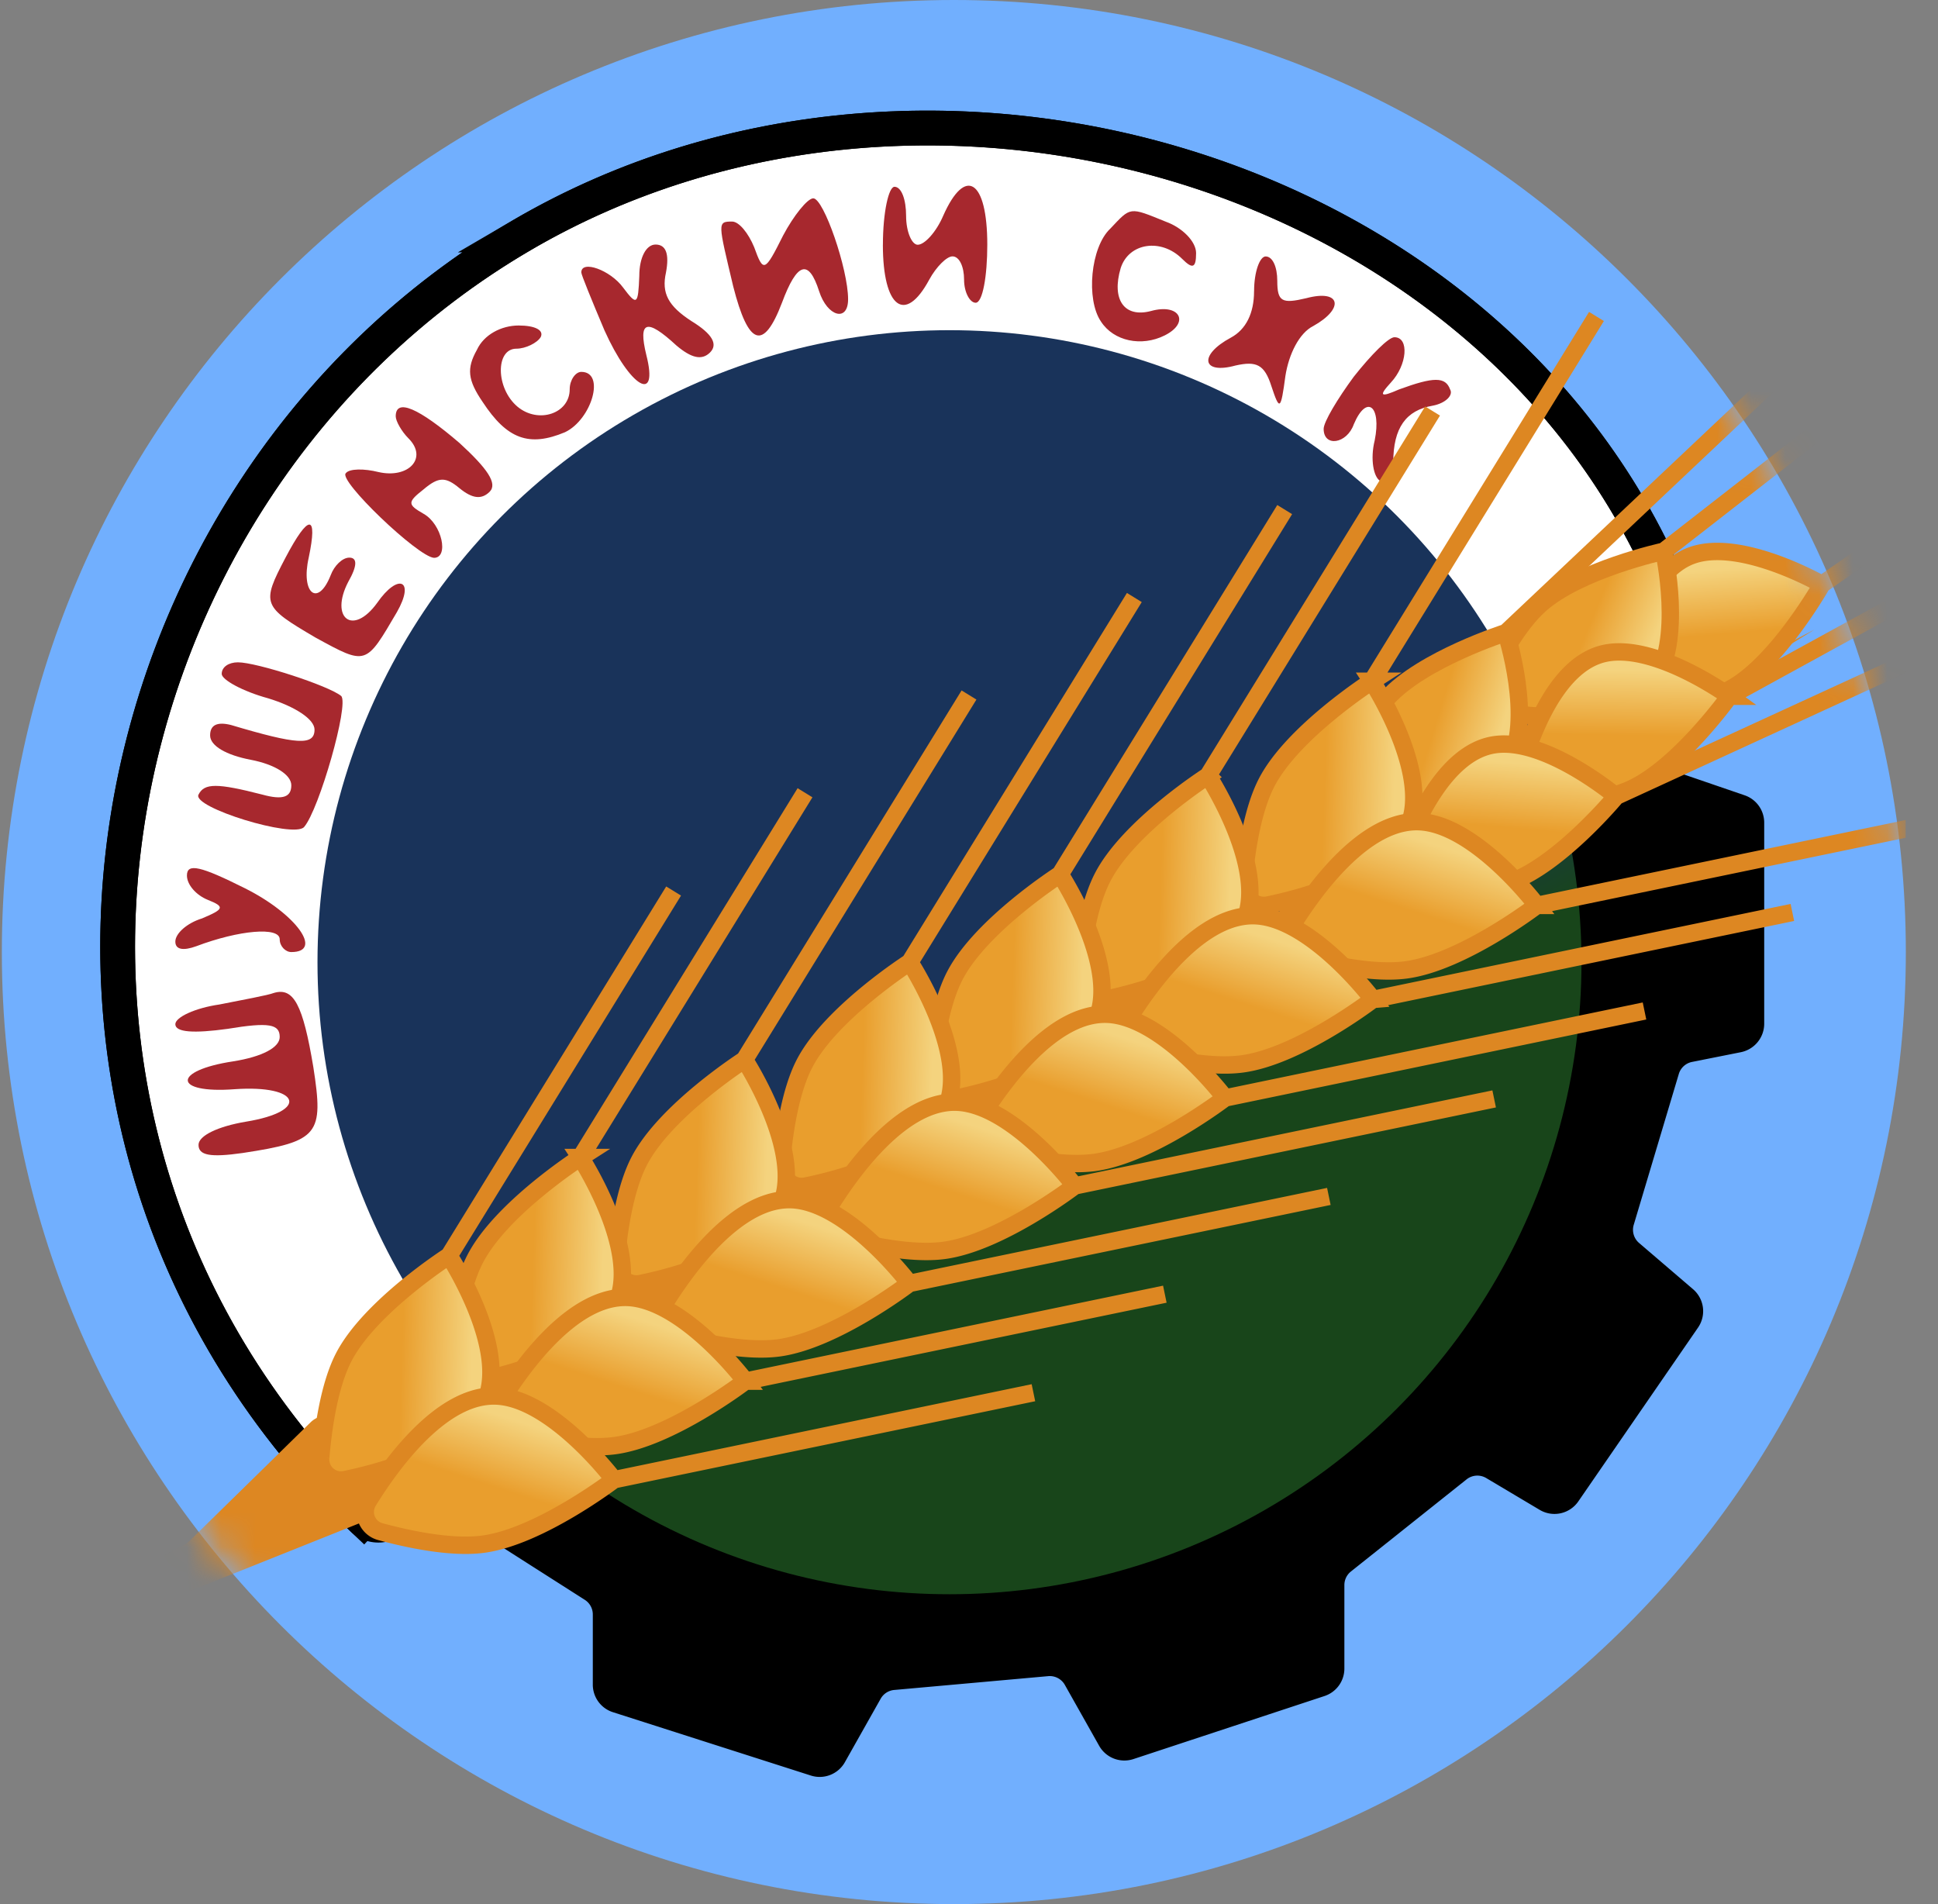
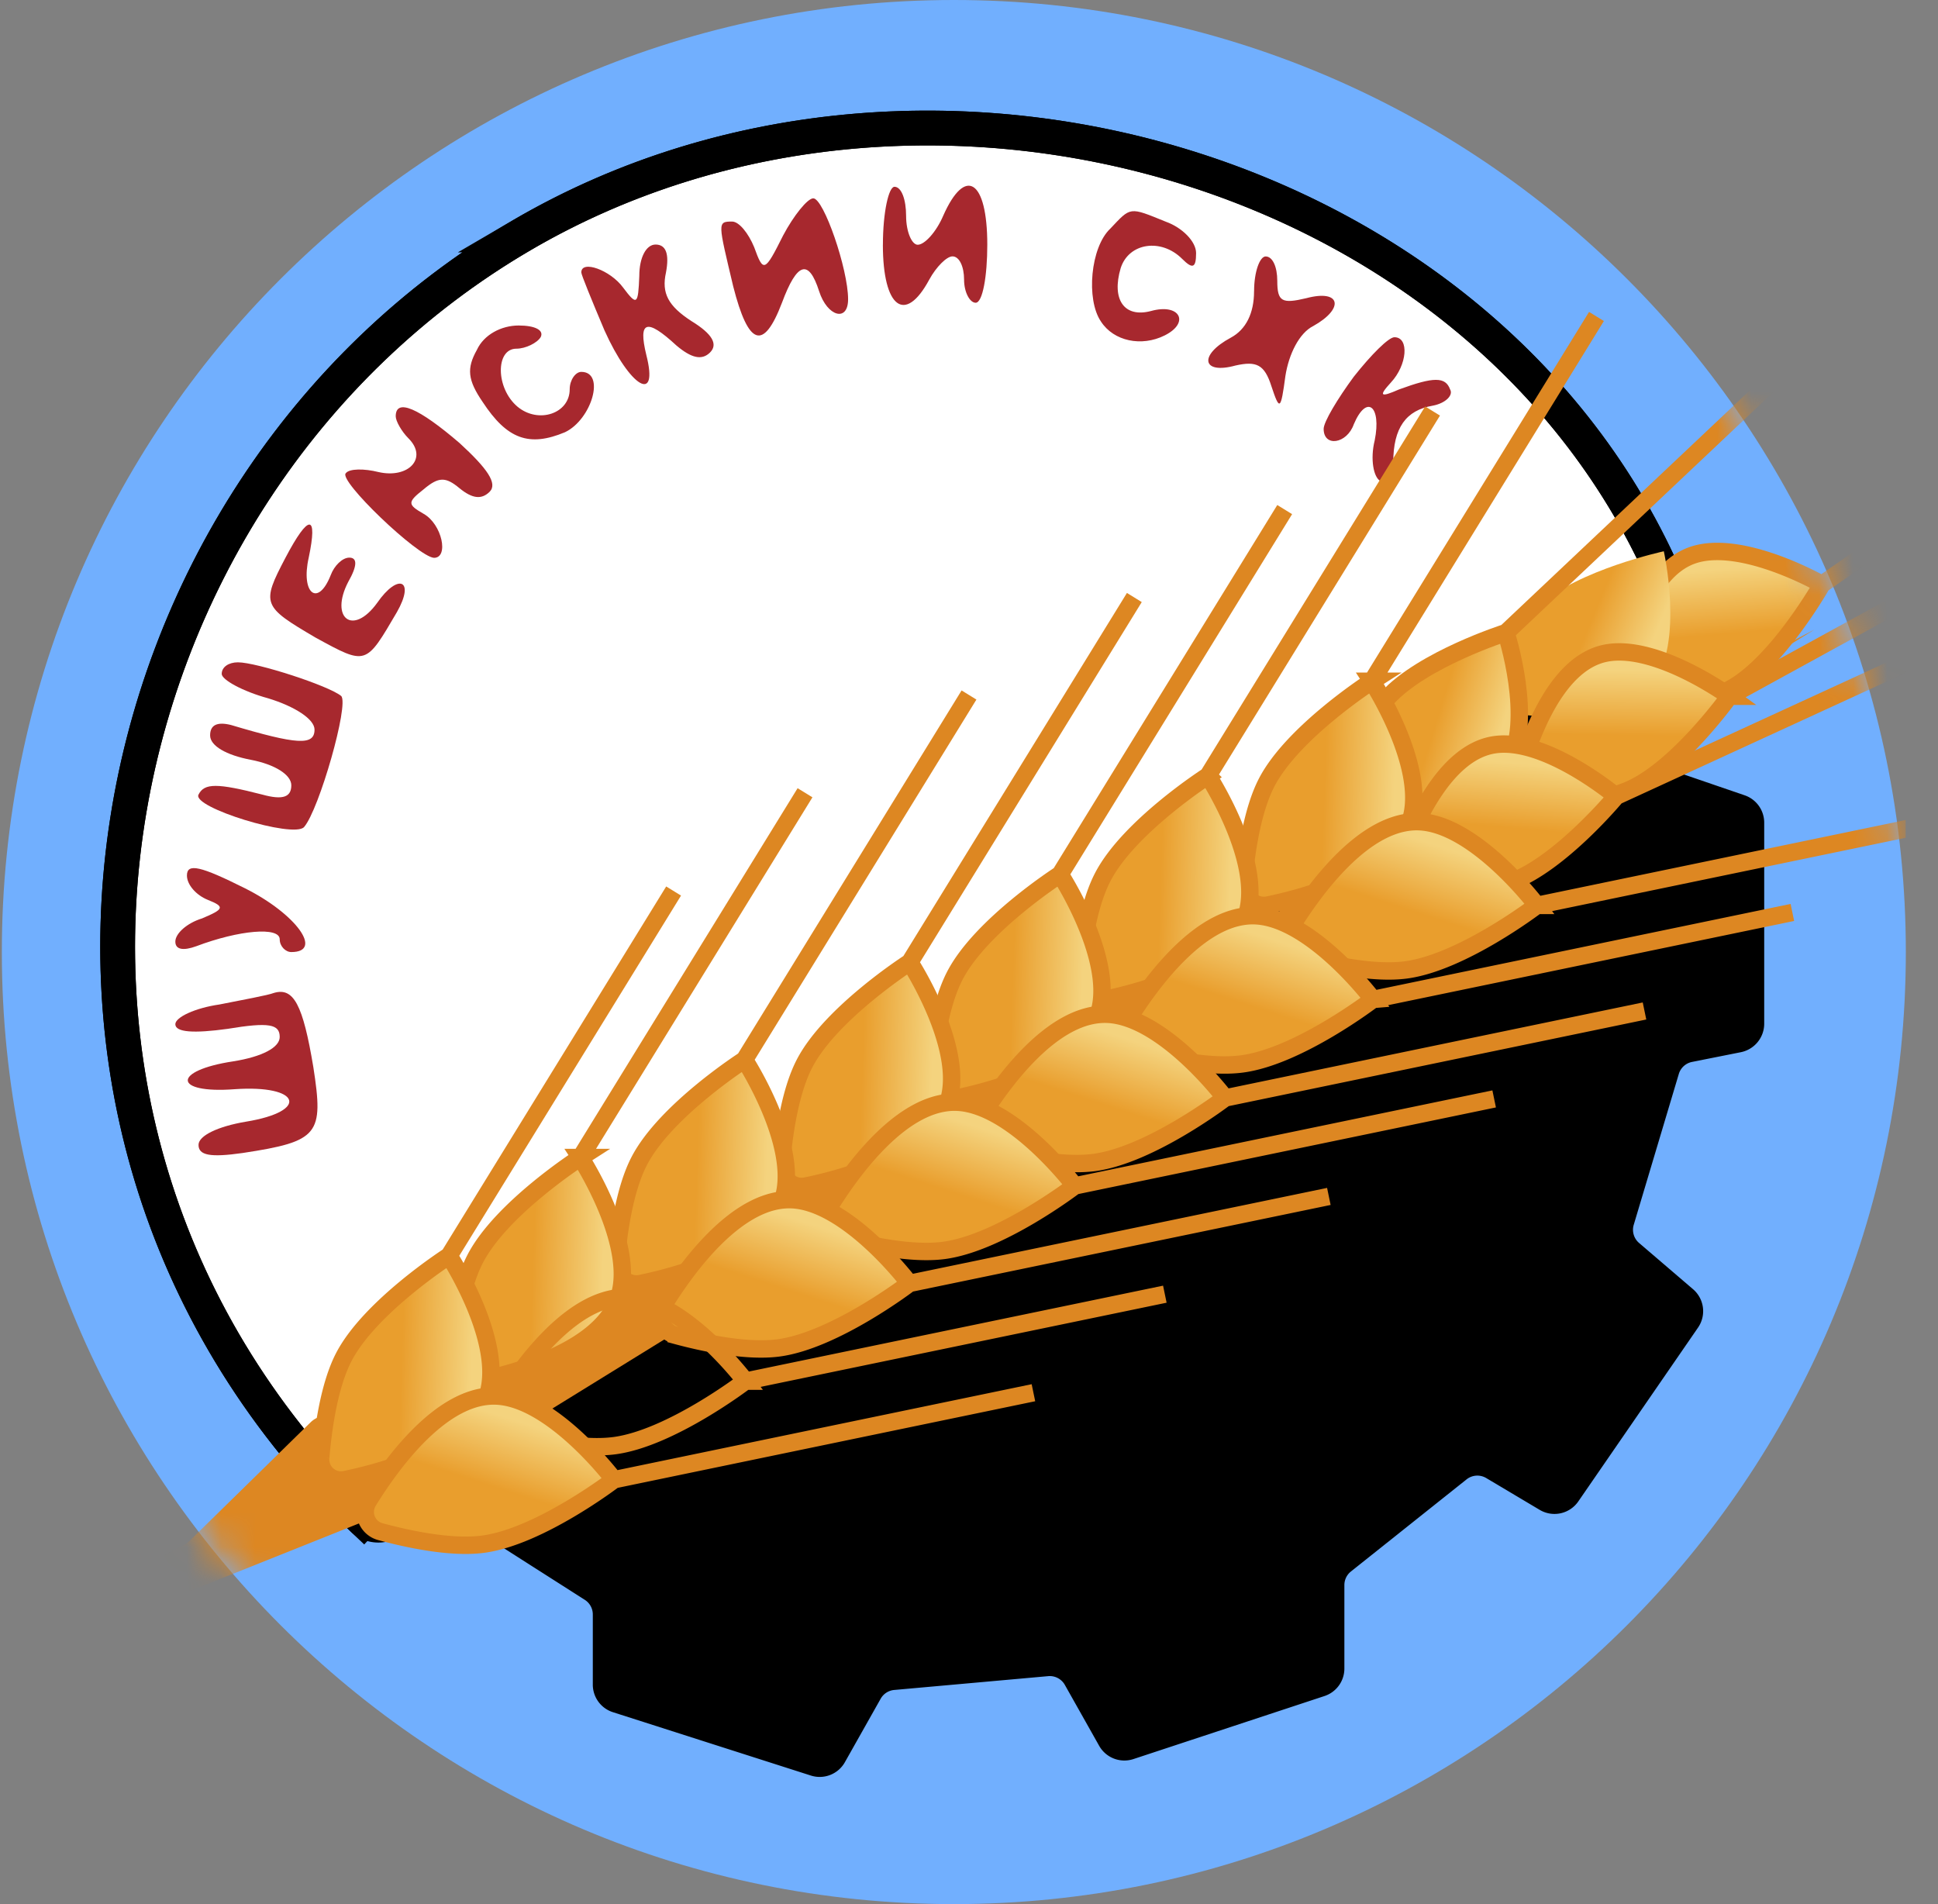
<svg xmlns="http://www.w3.org/2000/svg" width="57" height="56" fill="none" viewBox="0 0 57 56">
  <rect x="0" y="0" width="57" height="56" fill="#808080" stroke="none" />
  <g clip-path="url(#a)">
    <path fill="#71affe" d="M.054 28c0 15.464 12.536 28 28 28s28-12.536 28-28-12.536-28-28-28-28 12.536-28 28" />
    <mask id="b" width="57" height="56" x="0" y="0" maskUnits="userSpaceOnUse" style="mask-type:alpha">
      <circle cx="28.054" cy="28" r="28" fill="#d9d9d9" />
    </mask>
    <g mask="url(#b)">
-       <path fill="#000" stroke="#000" stroke-width=".341" d="m13.878 44.052.913-2.132a.7.7 0 0 1 .273-.314L45.756 22.99a.7.7 0 0 1 .354-.1h3.107q.114 0 .22.037l1.82.624a.68.68 0 0 1 .461.645v5.912c0 .325-.23.605-.549.67l-1.436.286a.68.68 0 0 0-.52.474l-1.325 4.434a.68.68 0 0 0 .21.714l1.585 1.358a.68.68 0 0 1 .118.905l-3.52 5.11a.68.68 0 0 1-.91.199l-1.57-.934a.68.68 0 0 0-.775.053l-3.4 2.708a.68.68 0 0 0-.256.533v2.453a.68.68 0 0 1-.469.648l-5.617 1.853a.68.68 0 0 1-.808-.313l-1.008-1.789a.68.68 0 0 0-.656-.344l-4.525.406a.68.68 0 0 0-.534.345l-1.051 1.864a.68.68 0 0 1-.803.315l-5.818-1.862a.68.68 0 0 1-.475-.65v-2.062a.68.68 0 0 0-.315-.575l-3.153-2.011a.68.68 0 0 1-.26-.844Z" />
+       <path fill="#000" stroke="#000" stroke-width=".341" d="m13.878 44.052.913-2.132L45.756 22.99a.7.7 0 0 1 .354-.1h3.107q.114 0 .22.037l1.82.624a.68.68 0 0 1 .461.645v5.912c0 .325-.23.605-.549.67l-1.436.286a.68.68 0 0 0-.52.474l-1.325 4.434a.68.68 0 0 0 .21.714l1.585 1.358a.68.68 0 0 1 .118.905l-3.52 5.11a.68.68 0 0 1-.91.199l-1.57-.934a.68.68 0 0 0-.775.053l-3.4 2.708a.68.68 0 0 0-.256.533v2.453a.68.68 0 0 1-.469.648l-5.617 1.853a.68.68 0 0 1-.808-.313l-1.008-1.789a.68.68 0 0 0-.656-.344l-4.525.406a.68.68 0 0 0-.534.345l-1.051 1.864a.68.68 0 0 1-.803.315l-5.818-1.862a.68.68 0 0 1-.475-.65v-2.062a.68.68 0 0 0-.315-.575l-3.153-2.011a.68.68 0 0 1-.26-.844Z" />
      <path fill="#fff" stroke="#000" stroke-width="1.023" d="M15.36 6.91c-12.805 7.472-16.637 26.165-4.7 37.757.23.223.589.251.852.07l37.6-26.002a.67.67 0 0 0 .249-.785C44.482 5.06 27.375-.101 15.359 6.91Z" />
-       <circle cx="27.926" cy="28.299" r="18.588" fill="url(#c)" />
      <path stroke="#000" stroke-width="1.023" d="M11.061 45.048C-1.36 33.488 2.414 14.465 15.359 6.91c12.167-7.1 29.554-1.719 34.18 11.53" />
      <path fill="#a7282e" d="M25.967 7.198c0 1.843.649 2.354 1.365 1.024.205-.375.512-.682.682-.682.205 0 .341.307.341.682s.17.682.341.682c.205 0 .342-.784.342-1.706 0-1.91-.648-2.32-1.297-.852-.204.477-.546.852-.75.852-.17 0-.341-.375-.341-.852 0-.478-.137-.853-.342-.853-.17 0-.34.75-.34 1.705M23.033 6.925c-.546 1.092-.58 1.092-.853.341-.17-.41-.443-.75-.648-.75-.443 0-.41.034.034 1.91.444 1.74.887 1.91 1.433.478.444-1.194.785-1.297 1.092-.341.239.75.853.92.853.238 0-.887-.717-2.968-1.024-2.968-.17 0-.58.512-.887 1.092M32.654 6.726c-.58.546-.717 2.08-.273 2.73.375.58 1.194.75 1.876.408.75-.375.444-.955-.409-.716-.785.205-1.16-.341-.887-1.262.239-.75 1.194-.887 1.808-.273.307.307.41.273.41-.17 0-.342-.41-.751-.888-.922-1.091-.443-1.023-.443-1.637.205M18.803 8.114c-.034.853-.068.887-.478.341-.375-.512-1.228-.819-1.228-.443 0 .068.307.818.682 1.705.751 1.672 1.604 2.184 1.229.717-.24-.99 0-1.092.887-.273.443.375.75.443.989.205.239-.24.068-.546-.546-.922-.682-.443-.887-.818-.75-1.432q.153-.82-.307-.82c-.273 0-.478.376-.478.922M36.884 8.566c0 .648-.239 1.125-.682 1.364-.955.512-.853 1.092.136.82.614-.137.853-.035 1.058.613.239.717.273.717.41-.307.102-.648.409-1.262.818-1.467.921-.512.819-1.092-.205-.819-.716.17-.852.103-.852-.511 0-.41-.137-.717-.342-.717-.17 0-.34.444-.34 1.024M14.027 10.289c-.307.546-.273.887.17 1.535.717 1.092 1.365 1.33 2.422.887.785-.375 1.195-1.774.478-1.774-.17 0-.341.239-.341.512 0 .716-.921 1.023-1.535.512-.648-.546-.648-1.706-.034-1.706.273 0 .614-.17.716-.341.102-.205-.17-.341-.648-.341-.512 0-1.024.272-1.228.716M39.818 11.078c-.477.648-.887 1.33-.887 1.535 0 .546.683.444.887-.136.376-.888.82-.546.614.477-.136.546-.034 1.092.17 1.194.24.17.376-.068.376-.546 0-1.023.375-1.535 1.16-1.671.375-.069.614-.307.512-.478-.137-.375-.478-.375-1.501 0-.546.239-.614.205-.239-.205.478-.511.546-1.33.102-1.33-.17 0-.682.512-1.194 1.16M11.639 12.244c0 .137.17.444.375.648.58.58 0 1.194-.887.99-.41-.103-.853-.103-.955.034-.24.204 2.115 2.456 2.592 2.49.444 0 .24-.99-.307-1.296-.477-.273-.477-.341 0-.717.444-.375.649-.375 1.058-.034.375.307.648.341.887.103.239-.24-.068-.683-.887-1.433-1.194-1.024-1.876-1.33-1.876-.785M8.398 16.4c-.717 1.365-.683 1.433.887 2.354 1.5.819 1.467.819 2.388-.75.546-.956.034-1.16-.58-.273-.717.989-1.399.443-.853-.614.273-.478.273-.717.034-.717-.205 0-.444.239-.546.512-.375.955-.887.546-.648-.512.273-1.296 0-1.296-.682 0M6.521 19.82c0 .171.614.512 1.365.717.785.239 1.365.614 1.365.921 0 .478-.512.444-2.457-.136q-.615-.153-.614.307c0 .307.478.58 1.194.716.717.137 1.194.444 1.194.75 0 .342-.239.444-.853.274-1.33-.341-1.705-.341-1.876 0-.205.375 2.797 1.296 3.104.955.444-.512 1.331-3.616 1.092-3.855-.375-.307-2.49-.99-3.036-.99-.273 0-.478.137-.478.342M5.498 25.748c0 .273.273.58.614.717.512.204.477.273-.17.546-.444.136-.785.443-.785.682s.238.273.614.136c1.262-.477 2.456-.58 2.456-.204 0 .204.17.375.341.375.955 0 .137-1.126-1.364-1.876-1.297-.649-1.706-.75-1.706-.376M8.056 29.202c-.17.068-.92.204-1.603.34-.716.103-1.296.376-1.296.58 0 .24.545.274 1.535.137 1.228-.204 1.535-.136 1.535.239 0 .307-.512.58-1.365.716-1.808.273-1.774.956.035.82 1.944-.137 2.217.647.34.954-.818.137-1.398.41-1.398.683 0 .307.341.375 1.296.239 2.252-.342 2.388-.546 2.081-2.525-.307-1.842-.58-2.354-1.16-2.183" />
      <path fill="#dd8722" d="M5.398 45.446.4 47.972a.574.574 0 0 0 .505 1.03l4.538-2.152 5.668-2.267a1 1 0 0 0 .105-.053L53.36 18.52 9.296 41.713a.7.7 0 0 0-.16.116l-3.568 3.496a.7.7 0 0 1-.17.122" />
      <path fill="url(#d)" d="M50.99 20.206c-.74.438-1.886.665-2.646.774a.598.598 0 0 1-.686-.69c.189-1.212.721-3.461 2.109-3.956 1.439-.514 3.82.853 3.82.853s-1.26 2.226-2.598 3.02" />
      <path stroke="#dd8722" stroke-width=".512" d="M53.586 17.187s-1.258 2.226-2.597 3.02c-.739.437-1.885.664-2.645.773a.598.598 0 0 1-.686-.69c.189-1.212.721-3.461 2.109-3.956 1.439-.514 3.82.853 3.82.853Zm0 0 9.598-6.672" />
      <path fill="url(#e)" d="M45.28 17.796c-.636.575-1.194 1.602-1.524 2.296-.178.375.045.8.456.86 1.213.18 3.519.339 4.404-.839.918-1.222.32-3.9.32-3.9s-2.5.54-3.655 1.583" />
-       <path stroke="#dd8722" stroke-width=".512" d="M48.935 16.212s-2.5.541-3.654 1.584c-.637.575-1.195 1.602-1.525 2.296-.178.375.045.8.456.86 1.213.18 3.519.339 4.404-.839.918-1.222.32-3.9.32-3.9Zm0 0 9.22-7.184" />
      <path fill="url(#f)" d="M47.965 23.205c-.781.358-1.945.463-2.712.491a.598.598 0 0 1-.61-.759c.316-1.185 1.083-3.365 2.515-3.712 1.485-.359 3.708 1.252 3.708 1.252s-1.487 2.081-2.901 2.728" />
      <path stroke="#dd8722" stroke-width=".512" d="M50.866 20.477s-1.487 2.081-2.901 2.728c-.781.358-1.945.463-2.712.491a.598.598 0 0 1-.61-.759c.316-1.185 1.083-3.365 2.515-3.712 1.485-.359 3.708 1.252 3.708 1.252Zm0 0 10.248-5.622" />
      <path fill="url(#g)" d="M40.804 20.528c-.58.634-1.037 1.709-1.3 2.43-.142.39.12.792.535.814 1.225.063 3.535.004 4.304-1.252.799-1.304-.05-3.914-.05-3.914s-2.438.775-3.489 1.922" />
      <path stroke="#dd8722" stroke-width=".512" d="M44.292 18.606s-2.437.775-3.488 1.922c-.58.634-1.037 1.709-1.3 2.43-.142.39.12.792.535.814 1.225.063 3.535.004 4.304-1.252.799-1.304-.05-3.914-.05-3.914Zm0 0 8.499-8.025" />
      <path fill="url(#h)" d="M44.447 25.935c-.804.301-1.972.324-2.74.298a.598.598 0 0 1-.554-.8c.4-1.16 1.319-3.281 2.771-3.525 1.507-.253 3.61 1.51 3.61 1.51s-1.63 1.972-3.087 2.517" />
      <path stroke="#dd8722" stroke-width=".512" d="M47.535 23.419s-1.63 1.97-3.088 2.516c-.804.301-1.972.324-2.74.298a.598.598 0 0 1-.554-.8c.4-1.16 1.319-3.281 2.771-3.525 1.507-.253 3.61 1.51 3.61 1.51Zm0 0 10.62-4.882" />
      <path fill="url(#i)" d="M37.256 23.01c-.437.843-.612 2.132-.68 2.955a.6.6 0 0 0 .728.649c1.277-.267 3.735-.973 4.193-2.52.467-1.579-1.147-4.059-1.147-4.059s-2.321 1.488-3.094 2.976" />
      <path stroke="#dd8722" stroke-width=".512" d="M40.35 20.035s-2.321 1.488-3.094 2.976c-.437.842-.612 2.131-.68 2.954a.6.6 0 0 0 .728.649c1.277-.267 3.735-.973 4.193-2.52.467-1.579-1.147-4.059-1.147-4.059Zm0 0 6.605-10.728" />
      <path fill="url(#j)" d="M41.35 28.525c-.94.124-2.212-.15-3.009-.366a.6.6 0 0 1-.362-.906c.686-1.11 2.186-3.181 3.796-3.085 1.645.099 3.427 2.46 3.427 2.46s-2.19 1.676-3.851 1.897" />
      <path stroke="#dd8722" stroke-width=".512" d="M45.202 26.628s-2.19 1.676-3.851 1.897c-.94.124-2.212-.15-3.01-.366a.6.6 0 0 1-.362-.906c.686-1.11 2.186-3.181 3.796-3.085 1.645.099 3.427 2.46 3.427 2.46Zm0 0 12.336-2.559" />
      <path fill="url(#k)" d="M32.435 25.792c-.438.842-.612 2.131-.68 2.954a.6.6 0 0 0 .728.649c1.277-.267 3.735-.972 4.193-2.519.467-1.58-1.147-4.06-1.147-4.06s-2.321 1.488-3.094 2.976" />
      <path stroke="#dd8722" stroke-width=".512" d="M35.529 22.816s-2.321 1.488-3.094 2.976c-.438.842-.612 2.131-.68 2.954a.6.6 0 0 0 .728.649c1.277-.267 3.735-.972 4.193-2.519.467-1.58-1.147-4.06-1.147-4.06Zm0 0 6.605-10.728" />
      <path fill="url(#l)" d="M36.53 31.29c-.94.125-2.213-.15-3.01-.366a.6.6 0 0 1-.362-.905c.686-1.11 2.186-3.182 3.796-3.085 1.644.098 3.427 2.46 3.427 2.46s-2.19 1.676-3.851 1.896" />
      <path stroke="#dd8722" stroke-width=".512" d="M40.38 29.394s-2.188 1.676-3.85 1.896c-.94.125-2.213-.15-3.01-.366a.6.6 0 0 1-.362-.905c.686-1.11 2.186-3.182 3.796-3.085 1.644.098 3.427 2.46 3.427 2.46Zm0 0 12.337-2.559" />
      <path fill="url(#m)" d="M28.086 28.69c-.438.842-.612 2.132-.68 2.955a.6.6 0 0 0 .728.648c1.277-.266 3.735-.972 4.193-2.518.467-1.58-1.147-4.06-1.147-4.06s-2.321 1.488-3.094 2.975" />
      <path stroke="#dd8722" stroke-width=".512" d="M31.18 25.715s-2.321 1.488-3.094 2.975c-.438.842-.612 2.132-.68 2.955a.6.6 0 0 0 .728.648c1.277-.266 3.735-.972 4.193-2.518.467-1.58-1.147-4.06-1.147-4.06Zm0 0 6.605-10.728" />
      <path fill="url(#n)" d="M32.18 34.189c-.94.124-2.212-.15-3.009-.366a.6.6 0 0 1-.362-.906c.686-1.11 2.186-3.181 3.796-3.085 1.645.099 3.427 2.46 3.427 2.46s-2.19 1.676-3.851 1.897" />
      <path stroke="#dd8722" stroke-width=".512" d="M36.032 32.292s-2.19 1.676-3.851 1.897c-.94.124-2.212-.15-3.01-.366a.6.6 0 0 1-.362-.906c.686-1.11 2.186-3.181 3.796-3.085 1.645.099 3.427 2.46 3.427 2.46Zm0 0 12.336-2.559" />
      <path fill="url(#o)" d="M23.664 31.276c-.438.842-.612 2.132-.68 2.955a.6.6 0 0 0 .728.648c1.277-.266 3.735-.972 4.192-2.519.468-1.58-1.146-4.06-1.146-4.06s-2.321 1.489-3.094 2.976" />
      <path stroke="#dd8722" stroke-width=".512" d="M26.758 28.3s-2.321 1.489-3.094 2.976c-.438.842-.612 2.132-.68 2.955a.6.6 0 0 0 .728.648c1.277-.266 3.735-.972 4.192-2.519.468-1.58-1.146-4.06-1.146-4.06Zm0 0 6.605-10.727" />
      <path fill="url(#p)" d="M27.759 36.775c-.941.124-2.213-.15-3.01-.366a.6.6 0 0 1-.362-.906c.686-1.11 2.186-3.181 3.796-3.085 1.644.099 3.427 2.46 3.427 2.46s-2.19 1.676-3.851 1.897" />
      <path stroke="#dd8722" stroke-width=".512" d="M31.61 34.878s-2.19 1.676-3.851 1.897c-.941.124-2.213-.15-3.01-.366a.6.6 0 0 1-.362-.906c.686-1.11 2.186-3.181 3.796-3.085 1.644.099 3.427 2.46 3.427 2.46Zm0 0 12.336-2.559" />
      <path fill="url(#q)" d="M18.802 34.144c-.438.842-.612 2.13-.68 2.954a.6.6 0 0 0 .727.648c1.278-.266 3.736-.972 4.193-2.518.467-1.58-1.146-4.06-1.146-4.06s-2.322 1.488-3.094 2.976" />
      <path stroke="#dd8722" stroke-width=".512" d="M21.896 31.168s-2.322 1.488-3.094 2.976c-.438.842-.612 2.13-.68 2.954a.6.6 0 0 0 .727.648c1.278-.266 3.736-.972 4.193-2.518.467-1.58-1.146-4.06-1.146-4.06Zm0 0L28.5 20.44" />
      <path fill="url(#r)" d="M22.896 39.642c-.94.124-2.212-.15-3.01-.366a.6.6 0 0 1-.361-.906c.685-1.11 2.186-3.181 3.796-3.085 1.644.099 3.426 2.46 3.426 2.46s-2.189 1.676-3.85 1.897" />
      <path stroke="#dd8722" stroke-width=".512" d="M26.748 37.745s-2.19 1.676-3.852 1.897c-.94.124-2.212-.15-3.01-.366a.6.6 0 0 1-.361-.906c.685-1.11 2.186-3.181 3.796-3.085 1.644.099 3.426 2.46 3.426 2.46Zm0 0 12.336-2.558" />
      <path fill="url(#s)" d="M13.978 37.019c-.438.842-.612 2.13-.68 2.954a.6.6 0 0 0 .728.648c1.277-.266 3.735-.972 4.193-2.518.467-1.58-1.147-4.06-1.147-4.06s-2.321 1.488-3.094 2.976" />
      <path stroke="#dd8722" stroke-width=".512" d="M17.072 34.043s-2.321 1.488-3.094 2.976c-.438.842-.612 2.13-.68 2.954a.6.6 0 0 0 .728.648c1.277-.266 3.735-.972 4.193-2.518.467-1.58-1.147-4.06-1.147-4.06Zm0 0 6.605-10.728" />
-       <path fill="url(#t)" d="M18.073 42.517c-.94.124-2.213-.15-3.01-.366a.6.6 0 0 1-.362-.906c.686-1.11 2.186-3.181 3.796-3.085 1.644.099 3.427 2.46 3.427 2.46s-2.19 1.676-3.851 1.897" />
      <path stroke="#dd8722" stroke-width=".512" d="M21.924 40.62s-2.19 1.676-3.851 1.897c-.94.124-2.213-.15-3.01-.366a.6.6 0 0 1-.362-.906c.686-1.11 2.186-3.181 3.796-3.085 1.644.099 3.427 2.46 3.427 2.46Zm0 0 12.336-2.558" />
      <path fill="url(#u)" d="M10.113 39.91c-.437.841-.612 2.13-.68 2.954a.6.6 0 0 0 .728.648c1.278-.266 3.736-.972 4.193-2.519.467-1.58-1.147-4.06-1.147-4.06s-2.32 1.489-3.094 2.976" />
      <path stroke="#dd8722" stroke-width=".512" d="M13.207 36.934s-2.32 1.488-3.094 2.975c-.437.842-.612 2.132-.68 2.955a.6.6 0 0 0 .728.648c1.278-.266 3.736-.972 4.193-2.519.467-1.58-1.147-4.06-1.147-4.06Zm0 0 6.605-10.729" />
      <path fill="url(#v)" d="M14.208 45.415c-.94.125-2.212-.15-3.01-.366a.6.6 0 0 1-.361-.905c.685-1.11 2.185-3.182 3.795-3.085 1.645.098 3.427 2.46 3.427 2.46s-2.19 1.676-3.851 1.896" />
      <path stroke="#dd8722" stroke-width=".512" d="M18.06 43.519s-2.19 1.676-3.852 1.896c-.94.125-2.212-.15-3.01-.366a.6.6 0 0 1-.361-.905c.685-1.11 2.185-3.182 3.795-3.085 1.645.098 3.427 2.46 3.427 2.46Zm0 0 12.335-2.559" />
    </g>
  </g>
  <defs>
    <linearGradient id="c" x1="20.775" x2="32.505" y1="13.133" y2="34.248" gradientUnits="userSpaceOnUse">
      <stop offset=".8" stop-color="#19335a" />
      <stop offset="1" stop-color="#18451a" />
    </linearGradient>
    <linearGradient id="d" x1="50.204" x2="50.494" y1="16.772" y2="20.012" gradientUnits="userSpaceOnUse">
      <stop stop-color="#f4d37e" />
      <stop offset=".588" stop-color="#e99e2d" />
    </linearGradient>
    <linearGradient id="e" x1="48.327" x2="45.32" y1="19.565" y2="18.327" gradientUnits="userSpaceOnUse">
      <stop stop-color="#f4d37e" />
      <stop offset=".588" stop-color="#e99e2d" />
    </linearGradient>
    <linearGradient id="f" x1="47.547" x2="47.493" y1="19.708" y2="22.959" gradientUnits="userSpaceOnUse">
      <stop stop-color="#f4d37e" />
      <stop offset=".588" stop-color="#e99e2d" />
    </linearGradient>
    <linearGradient id="g" x1="44.004" x2="40.893" y1="22.001" y2="21.053" gradientUnits="userSpaceOnUse">
      <stop stop-color="#f4d37e" />
      <stop offset=".588" stop-color="#e99e2d" />
    </linearGradient>
    <linearGradient id="h" x1="44.278" x2="43.994" y1="22.417" y2="25.656" gradientUnits="userSpaceOnUse">
      <stop stop-color="#f4d37e" />
      <stop offset=".588" stop-color="#e99e2d" />
    </linearGradient>
    <linearGradient id="i" x1="40.998" x2="37.495" y1="23.65" y2="23.532" gradientUnits="userSpaceOnUse">
      <stop stop-color="#f4d37e" />
      <stop offset=".588" stop-color="#e99e2d" />
    </linearGradient>
    <linearGradient id="j" x1="42.024" x2="40.942" y1="24.788" y2="28.122" gradientUnits="userSpaceOnUse">
      <stop stop-color="#f4d37e" />
      <stop offset=".588" stop-color="#e99e2d" />
    </linearGradient>
    <linearGradient id="k" x1="36.177" x2="32.674" y1="26.431" y2="26.314" gradientUnits="userSpaceOnUse">
      <stop stop-color="#f4d37e" />
      <stop offset=".588" stop-color="#e99e2d" />
    </linearGradient>
    <linearGradient id="l" x1="37.203" x2="36.121" y1="27.554" y2="30.888" gradientUnits="userSpaceOnUse">
      <stop stop-color="#f4d37e" />
      <stop offset=".588" stop-color="#e99e2d" />
    </linearGradient>
    <linearGradient id="m" x1="31.828" x2="28.325" y1="29.33" y2="29.212" gradientUnits="userSpaceOnUse">
      <stop stop-color="#f4d37e" />
      <stop offset=".588" stop-color="#e99e2d" />
    </linearGradient>
    <linearGradient id="n" x1="32.854" x2="31.772" y1="30.452" y2="33.786" gradientUnits="userSpaceOnUse">
      <stop stop-color="#f4d37e" />
      <stop offset=".588" stop-color="#e99e2d" />
    </linearGradient>
    <linearGradient id="o" x1="27.406" x2="23.903" y1="31.916" y2="31.798" gradientUnits="userSpaceOnUse">
      <stop stop-color="#f4d37e" />
      <stop offset=".588" stop-color="#e99e2d" />
    </linearGradient>
    <linearGradient id="p" x1="28.431" x2="27.35" y1="33.038" y2="36.372" gradientUnits="userSpaceOnUse">
      <stop stop-color="#f4d37e" />
      <stop offset=".588" stop-color="#e99e2d" />
    </linearGradient>
    <linearGradient id="q" x1="22.544" x2="19.041" y1="34.783" y2="34.665" gradientUnits="userSpaceOnUse">
      <stop stop-color="#f4d37e" />
      <stop offset=".588" stop-color="#e99e2d" />
    </linearGradient>
    <linearGradient id="r" x1="23.569" x2="22.487" y1="35.905" y2="39.239" gradientUnits="userSpaceOnUse">
      <stop stop-color="#f4d37e" />
      <stop offset=".588" stop-color="#e99e2d" />
    </linearGradient>
    <linearGradient id="s" x1="17.72" x2="14.217" y1="37.658" y2="37.54" gradientUnits="userSpaceOnUse">
      <stop stop-color="#f4d37e" />
      <stop offset=".588" stop-color="#e99e2d" />
    </linearGradient>
    <linearGradient id="t" x1="18.746" x2="17.664" y1="38.78" y2="42.114" gradientUnits="userSpaceOnUse">
      <stop stop-color="#f4d37e" />
      <stop offset=".588" stop-color="#e99e2d" />
    </linearGradient>
    <linearGradient id="u" x1="13.855" x2="10.352" y1="40.548" y2="40.431" gradientUnits="userSpaceOnUse">
      <stop stop-color="#f4d37e" />
      <stop offset=".588" stop-color="#e99e2d" />
    </linearGradient>
    <linearGradient id="v" x1="14.881" x2="13.799" y1="41.679" y2="45.013" gradientUnits="userSpaceOnUse">
      <stop stop-color="#f4d37e" />
      <stop offset=".588" stop-color="#e99e2d" />
    </linearGradient>
    <clipPath id="a">
      <path fill="#fff" d="M56.054 56h-56V0h56z" />
    </clipPath>
  </defs>
</svg>